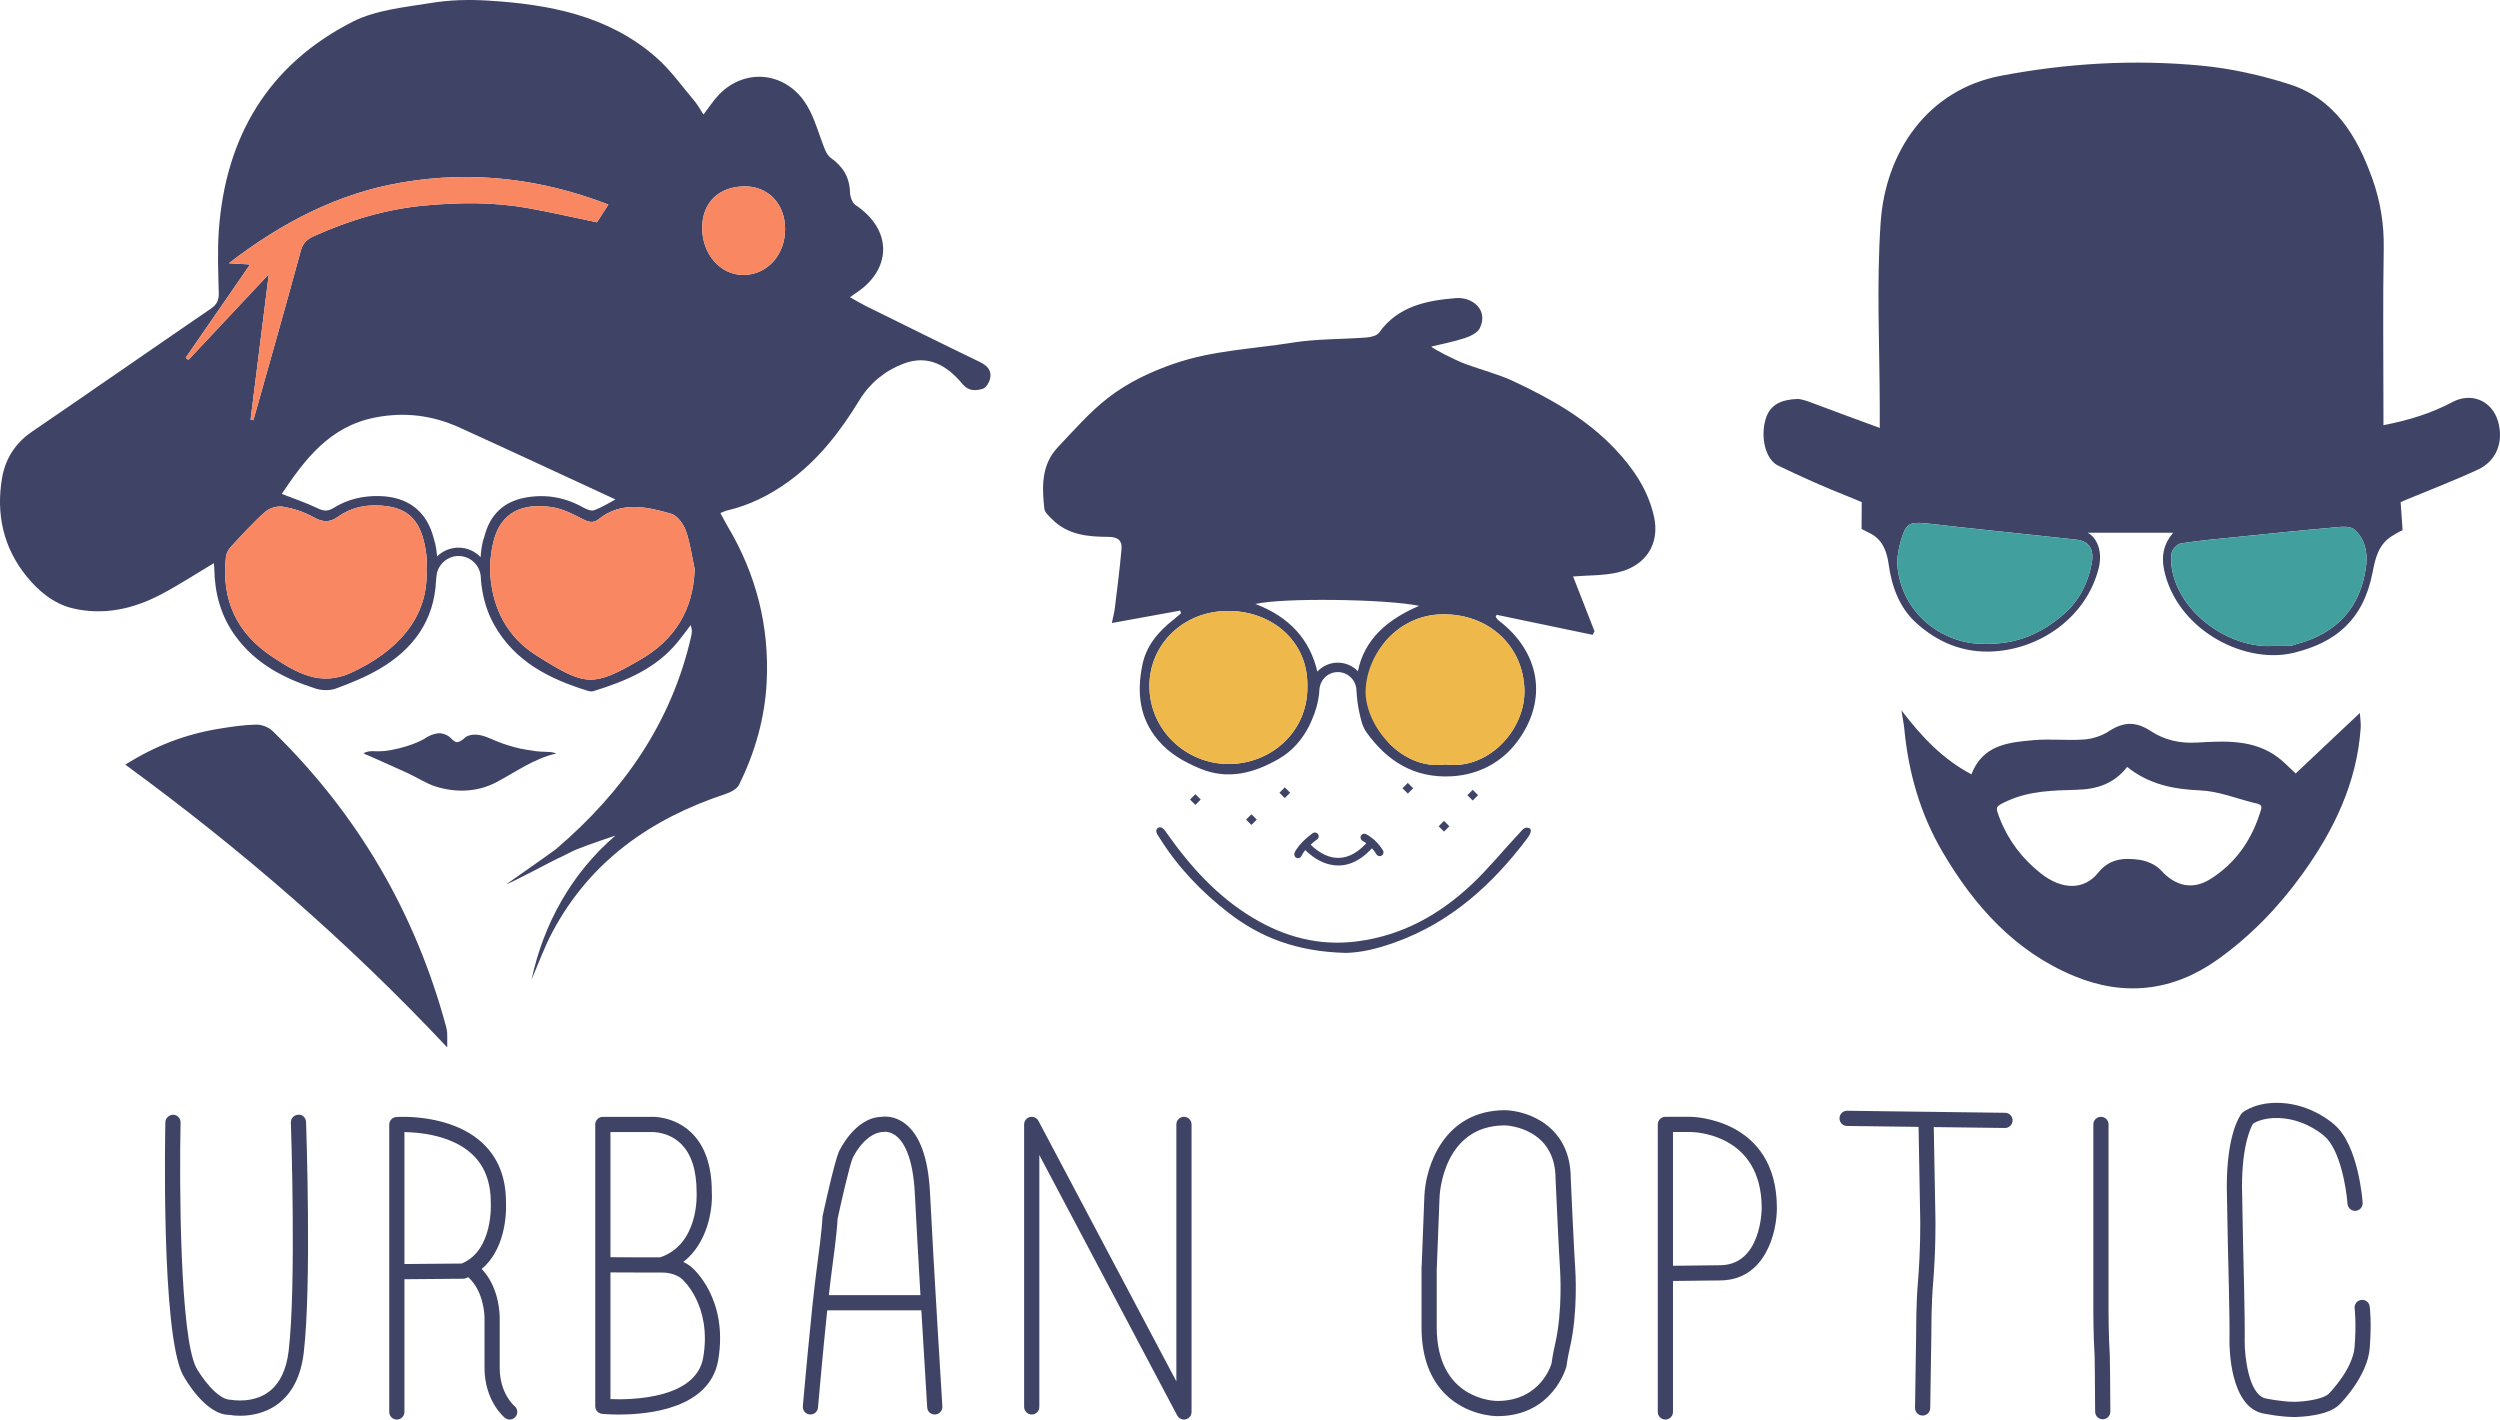
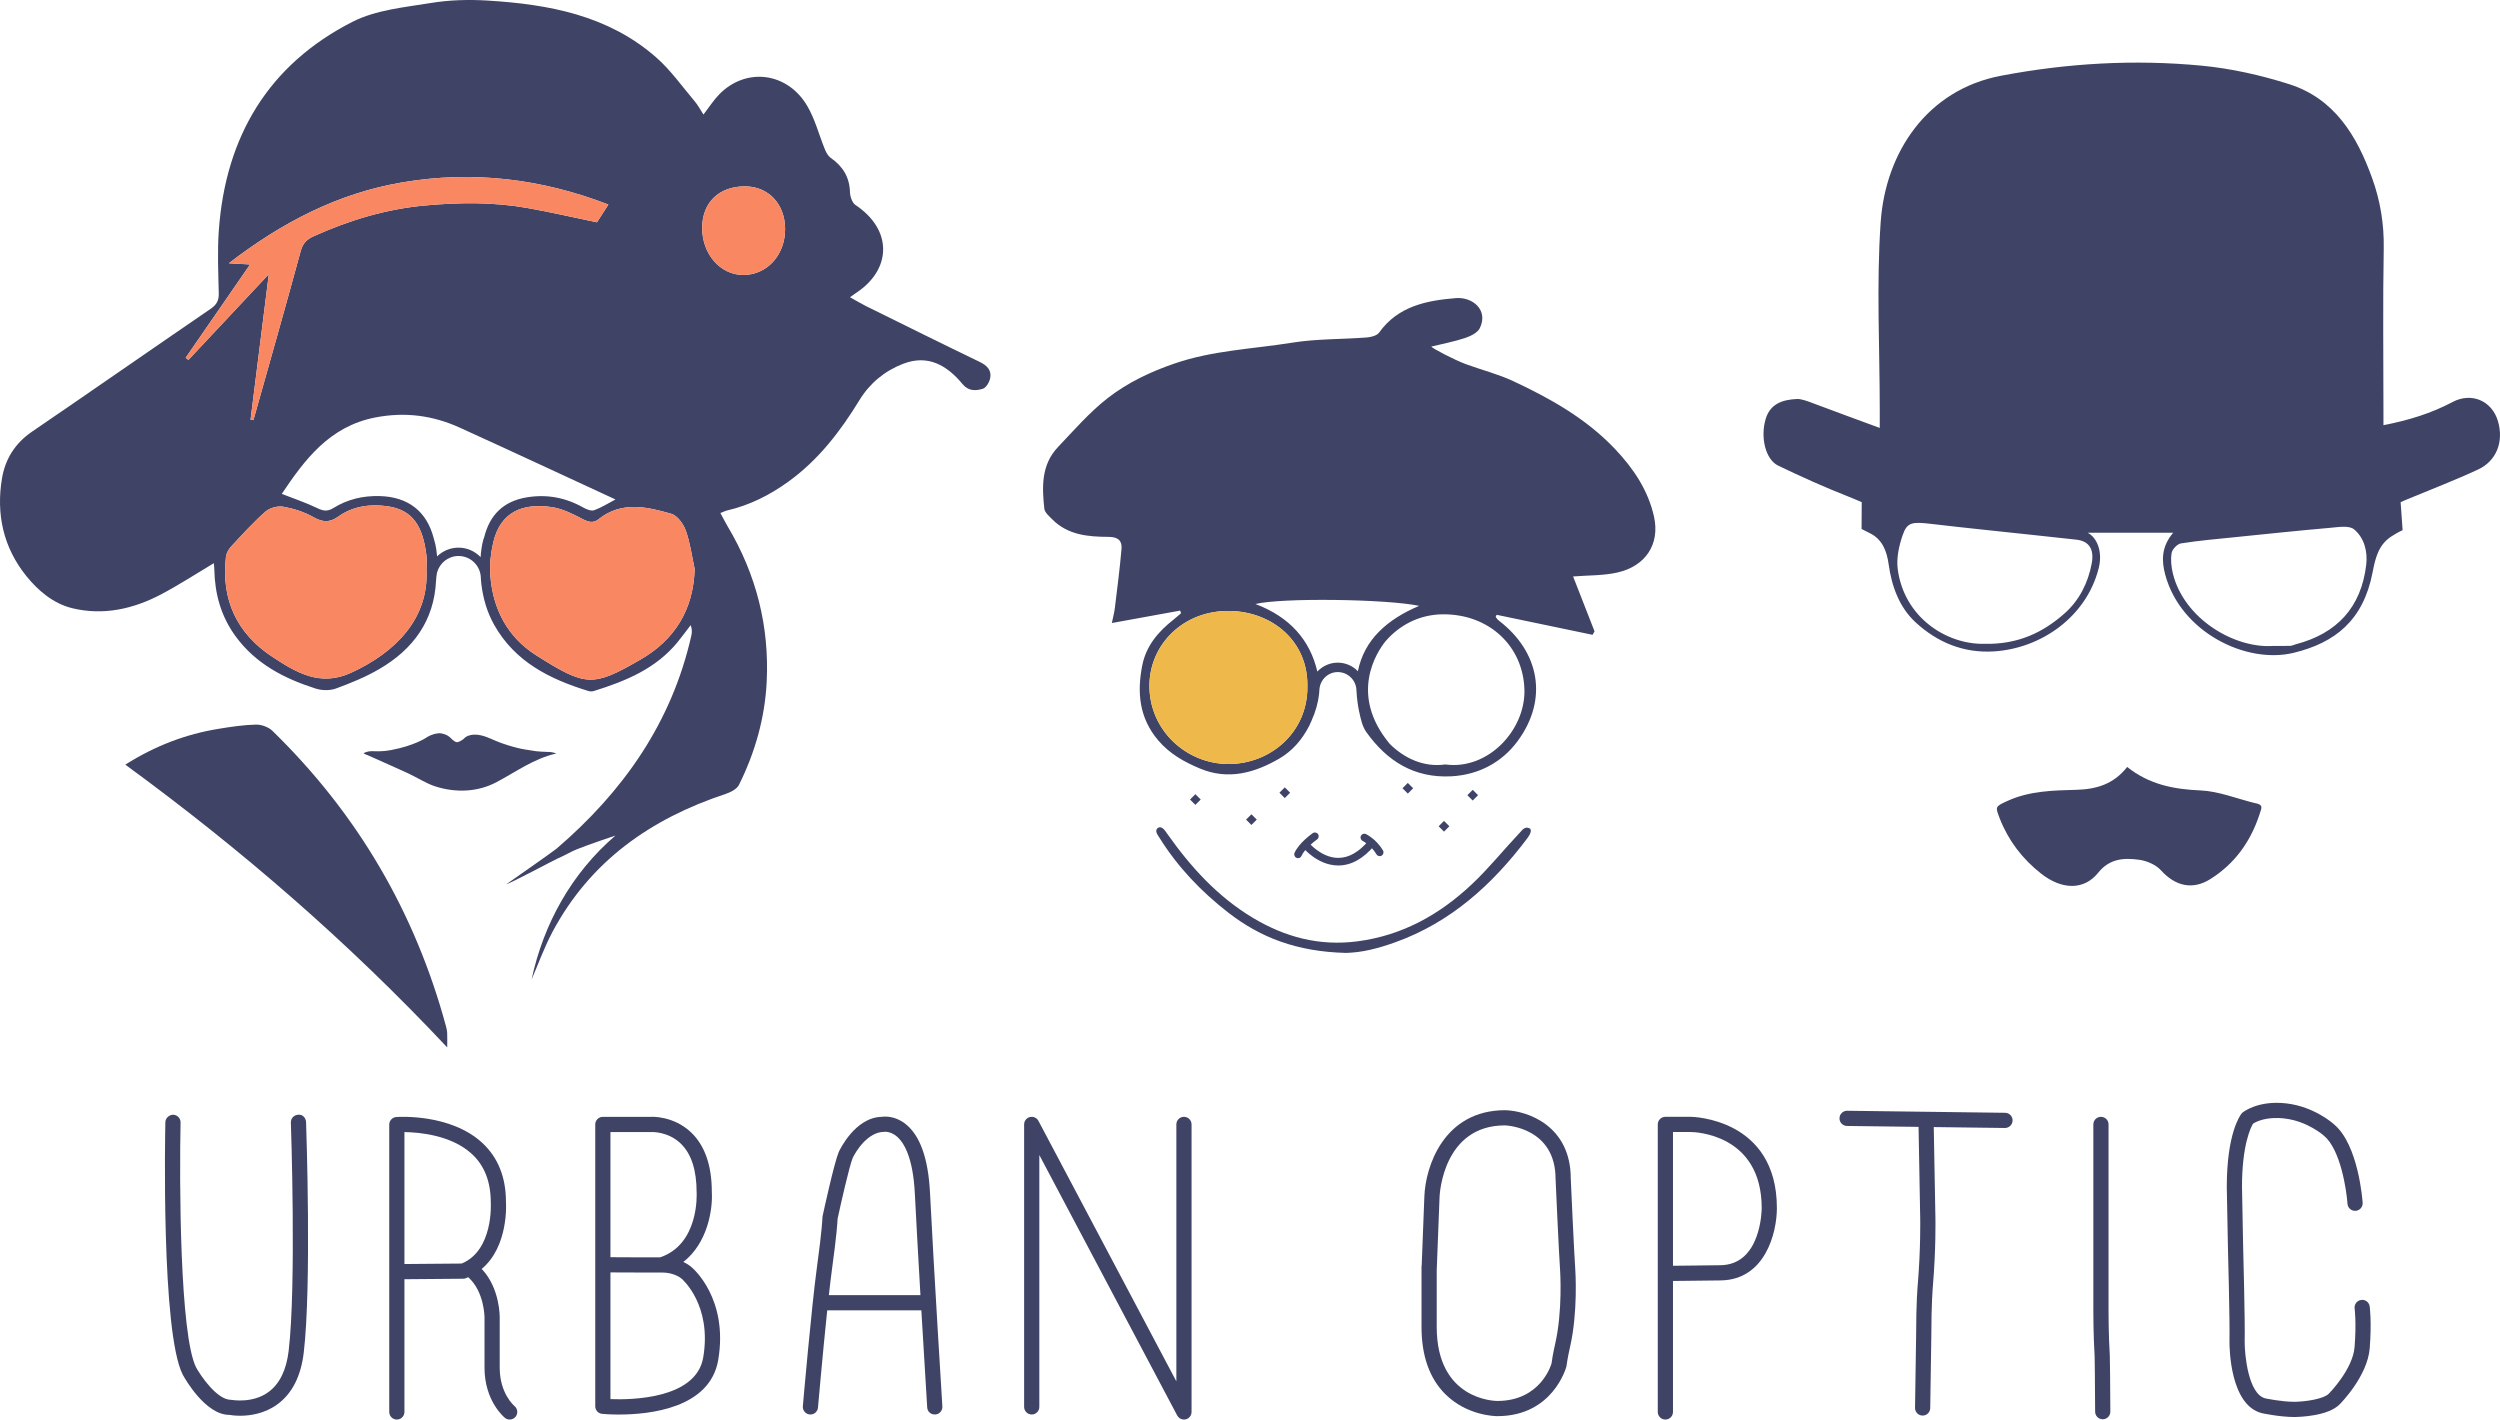
<svg xmlns="http://www.w3.org/2000/svg" id="Calque_1" width="258.544" height="146.808" viewBox="0 0 258.544 146.808">
  <defs>
    <style>.cls-1{fill:#f88762;}.cls-2{fill:#efb84a;}.cls-3{fill:#3f4466;}.cls-4{fill:#41a09e;}</style>
  </defs>
  <path class="cls-3" d="M194.4,44.256v-1.775c0-6.507-.355-13.039,.095-19.515,.5-7.178,4.767-13.672,12.435-15.131,6.894-1.311,13.803-1.705,20.748-1.045,3.055,.291,6.126,.981,9.055,1.912,4.7,1.495,7.009,5.342,8.587,9.715,.851,2.358,1.245,4.768,1.2,7.304-.098,5.581-.03,11.166-.03,16.749v1.502c2.601-.505,4.95-1.229,7.148-2.396,1.943-1.032,4.071-.15,4.697,1.988,.611,2.085-.126,4.091-2.053,4.989-2.389,1.112-4.858,2.052-7.292,3.067-.243,.101-.483,.207-.723,.31l.205,2.899s-.469,.201-1.156,.644c-1.374,.889-1.674,2.311-1.953,3.742-.965,4.957-3.875,7.254-8.147,8.296-4.945,1.205-11.691-2.15-13.29-8.065-.382-1.417-.434-2.883,.821-4.35h-8.843c1.001,.52,1.554,2,1.145,3.641-1.265,5.069-5.979,8.325-10.833,8.629-3.171,.199-5.857-.944-8.082-2.978-1.691-1.546-2.499-3.726-2.815-6.035-.182-1.335-.647-2.577-1.927-3.203-.448-.219-.872-.444-.872-.444l.015-2.774s-.873-.377-1.397-.583c-2.452-.963-4.86-2.048-7.236-3.19-1.33-.639-1.861-2.94-1.303-4.822,.478-1.609,1.777-2.001,3.235-2.075,.466-.024,1.215,.27,1.712,.457,2.19,.827,4.39,1.628,6.854,2.537m40.731,22.544c.577,0,1.154,.013,1.731-.008,.183-.006,.362-.108,.546-.156,4.271-1.115,6.783-3.817,7.301-8.228,.162-1.376-.209-2.797-1.259-3.664-.52-.43-1.647-.228-2.486-.155-3.28,.287-6.555,.632-9.831,.966-1.866,.19-3.738,.352-5.588,.644-.379,.06-.897,.608-.961,.996-.115,.692-.034,1.459,.139,2.151,1.15,4.621,6.322,7.753,10.408,7.454m-29.978-.216c3.568,.093,6.161-1.193,8.376-3.16,1.501-1.333,2.421-3.145,2.793-5.16,.274-1.482-.286-2.307-1.595-2.453-1.482-.165-2.965-.321-4.447-.481-3.497-.377-6.996-.73-10.489-1.141-2.05-.241-2.552-.197-3.018,1.146-.387,1.113-.665,2.396-.512,3.541,.661,4.965,5.008,7.761,8.892,7.708" />
-   <path class="cls-3" d="M237.414,79.989c2.161-2.037,4.306-4.061,6.64-6.261,.038,.63,.115,1.089,.084,1.542-.39,5.696-2.781,10.609-6.052,15.148-2.441,3.388-5.325,6.376-8.731,8.806-4.607,3.286-9.637,3.872-14.832,1.724-6.143-2.54-10.351-7.252-13.644-12.867-2.302-3.927-3.512-8.199-3.942-12.711-.051-.527-.163-1.047-.3-1.91,2.134,2.78,4.292,5.061,7.242,6.617,1.178-3.07,3.857-3.309,6.46-3.535,1.721-.149,3.472,.062,5.196-.066,.867-.064,1.807-.367,2.534-.839,1.529-.993,2.78-1.063,4.348-.037,1.438,.94,2.99,1.293,4.758,1.195,2.9-.16,5.877-.366,8.415,1.54,.608,.456,1.133,1.022,1.824,1.654m-17.428-.673c-1.384,1.774-3.174,2.308-5.226,2.363-2.409,.065-4.851,.11-7.102,1.128-1.409,.637-1.3,.621-.834,1.88,.901,2.282,2.348,4.153,4.243,5.646,2.204,1.736,4.481,1.726,5.93-.087,1.172-1.467,2.671-1.542,4.224-1.331,.798,.109,1.731,.506,2.256,1.087,1.467,1.621,3.244,2.083,5.112,.91,2.497-1.569,4.139-3.837,5.064-6.63,.207-.725,.545-1.068-.557-1.253-1.841-.458-3.672-1.206-5.53-1.285-2.772-.118-5.308-.613-7.58-2.428" />
+   <path class="cls-3" d="M237.414,79.989m-17.428-.673c-1.384,1.774-3.174,2.308-5.226,2.363-2.409,.065-4.851,.11-7.102,1.128-1.409,.637-1.3,.621-.834,1.88,.901,2.282,2.348,4.153,4.243,5.646,2.204,1.736,4.481,1.726,5.93-.087,1.172-1.467,2.671-1.542,4.224-1.331,.798,.109,1.731,.506,2.256,1.087,1.467,1.621,3.244,2.083,5.112,.91,2.497-1.569,4.139-3.837,5.064-6.63,.207-.725,.545-1.068-.557-1.253-1.841-.458-3.672-1.206-5.53-1.285-2.772-.118-5.308-.613-7.58-2.428" />
  <path class="cls-3" d="M46.251,108.323c-10.257-10.925-21.327-20.499-33.294-29.245,3.116-1.968,6.267-3.154,9.653-3.706,1.279-.209,2.571-.407,3.861-.436,.572-.013,1.301,.255,1.708,.652,8.764,8.54,14.74,18.727,17.941,30.537,.06,.22,.113,.447,.125,.673,.021,.382,.006,.765,.006,1.525" />
  <path class="cls-3" d="M139.201,98.549c-5.142-.128-8.886-1.619-12.175-4.169-2.79-2.163-5.227-4.707-7.108-7.728-.17-.272-.57-.752-.165-1.033,.409-.259,.746,.303,.941,.58,2.42,3.434,5.197,6.506,8.832,8.695,3.343,2.014,6.9,2.975,10.868,2.455,4.655-.611,8.49-2.77,11.819-5.9,1.767-1.661,3.295-3.575,4.966-5.342,.233-.246,.509-.684,1.008-.443,.33,.197-.053,.786-.252,1.05-3.597,4.774-7.92,8.684-13.631,10.731-1.903,.682-3.467,1.058-5.103,1.104" />
  <path class="cls-3" d="M138.404,89.506h-.035c-2.119-.019-3.595-1.816-3.656-1.892-.137-.169-.111-.417,.058-.552,.166-.136,.415-.113,.553,.057,.012,.015,1.311,1.588,3.057,1.601h.023c1.086,0,2.142-.603,3.14-1.793,.138-.166,.39-.187,.553-.048,.167,.139,.189,.387,.049,.553-1.155,1.377-2.412,2.074-3.742,2.074" />
  <path class="cls-3" d="M142.686,88.54c-.134,0-.264-.069-.338-.193-.553-.932-1.42-1.38-1.429-1.385-.194-.097-.272-.334-.174-.527,.098-.195,.338-.27,.525-.175,.045,.022,1.08,.548,1.754,1.687,.11,.186,.049,.427-.137,.538-.063,.037-.132,.055-.201,.055" />
  <path class="cls-3" d="M134.24,88.75c-.052,0-.104-.01-.155-.032-.2-.086-.292-.317-.206-.517,.444-1.026,1.821-1.996,1.881-2.037,.174-.123,.421-.081,.547,.098,.124,.178,.08,.423-.097,.547-.349,.243-1.316,1.024-1.609,1.704-.065,.148-.209,.237-.361,.237" />
  <rect class="cls-3" x="132.477" y="81.59" width=".782" height=".782" transform="translate(-19.053 117.964) rotate(-45)" />
  <rect class="cls-3" x="129.027" y="84.371" width=".782" height=".782" transform="translate(-22.03 116.339) rotate(-45)" />
  <rect class="cls-3" x="123.231" y="82.294" width=".782" height=".782" transform="translate(-22.259 111.632) rotate(-45)" />
  <rect class="cls-3" x="145.201" y="81.129" width=".782" height=".782" transform="translate(-15 126.826) rotate(-45)" />
  <rect class="cls-3" x="151.913" y="81.845" width=".782" height=".782" transform="translate(-13.541 131.781) rotate(-45)" />
  <rect class="cls-3" x="148.944" y="85.06" width=".782" height=".782" transform="translate(-16.684 130.624) rotate(-45)" />
  <path class="cls-3" d="M56.488,77.761l.004-.008c-.355-.004-.701-.029-1.041-.063-.41-.055-.827-.127-1.078-.168-.183-.03-.368-.068-.552-.101-1.816-.407-3.1-1.044-3.1-1.044l-.005,.008c-1.884-.867-2.639-.091-2.639-.091-.415,.415-.795,.464-.795,.464-.28,0-.654-.421-.654-.421-.274-.271-.566-.401-.854-.46h-.001c-.043-.009-.086-.024-.129-.029-.113-.027-.233-.03-.364-.003-.562,.049-1.041,.328-1.272,.489h-.001s-1.219,.797-3.535,1.229c-.059,.01-.12,.022-.178,.031-.147,.026-.309,.044-.463,.066-.661,.07-1.356,.021-1.356,.021l.001,.004c-.607,.002-.884,.222-.884,.222,.169,.097,.317,.159,.453,.202,1.404,.627,2.793,1.237,4.166,1.869,.953,.44,1.848,1.046,2.838,1.359,2.118,.67,4.358,.57,6.258-.428,2.032-1.068,3.887-2.46,6.226-2.985-.365-.149-.707-.172-1.045-.163" />
  <path class="cls-3" d="M171.063,53.47c-.595-2.743-2.135-5.024-4.04-7.035-2.966-3.132-6.667-5.215-10.52-7.016-1.569-.733-3.279-1.161-4.913-1.762-1.196-.44-3.558-1.679-3.56-1.817,1.16-.285,2.342-.505,3.471-.88,.575-.191,1.303-.542,1.539-1.026,.909-1.869-.743-3.246-2.485-3.104-2.989,.244-5.974,.818-7.931,3.566-.227,.319-.839,.471-1.288,.505-2.566,.196-5.169,.13-7.697,.537-4.057,.652-8.188,.791-12.156,2.15-2.513,.86-4.851,1.976-6.89,3.554-1.903,1.473-3.512,3.336-5.181,5.093-1.728,1.819-1.663,4.109-1.408,6.382,.044,.385,.484,.754,.798,1.074,1.615,1.646,3.732,1.823,5.846,1.831,.966,.003,1.409,.383,1.337,1.233-.175,2.05-.444,4.092-.691,6.136-.055,.458-.18,.907-.309,1.541,2.513-.457,4.79-.871,7.068-1.286,.028,.094,.056,.187,.085,.281-.255,.215-.504,.438-.766,.645-1.579,1.241-2.839,2.705-3.243,4.743-.558,2.817-.307,5.449,1.655,7.756,1.18,1.386,2.667,2.22,4.311,2.908,2.948,1.232,5.68,.437,8.197-1.022,1.368-.793,2.376-1.978,3.099-3.38,.155-.314,.275-.609,.39-.901,.047-.113,.098-.223,.141-.338,.373-1.038,.509-1.909,.536-2.606,.107-.965,.897-1.728,1.89-1.728,1.065,0,1.932,.867,1.932,1.932h.005c.037,.842,.163,1.639,.284,2.211,.003,.012,.01,.017,.012,.03,.147,.698,.315,1.462,.715,2.024,2.141,3.006,4.952,4.788,8.801,4.583,2.855-.152,5.246-1.469,6.841-3.624,3.221-4.352,2.274-9.273-1.941-12.487-.127-.097-.214-.247-.321-.373,.035-.073,.069-.146,.104-.219,3.307,.69,6.614,1.38,9.921,2.07,.068-.121,.135-.241,.203-.362-.741-1.896-1.482-3.792-2.218-5.673,1.558-.127,3.116-.076,4.586-.409,2.914-.66,4.4-2.929,3.791-5.737m-43.986,25.542c-4.414,.008-8.214-3.517-8.207-8.094,.008-4.249,3.511-7.857,8.402-7.733,4.332,.11,8.013,3.148,7.937,7.781,.065,4.742-3.802,8.039-8.132,8.046m13.356-9.595c-.529-.546-1.267-.888-2.085-.888-.833,0-1.581,.357-2.111,.921-.75-3.239-2.825-5.637-6.401-6.986,2.684-.662,13.533-.52,16.929,.19-3.292,1.404-5.674,3.474-6.332,6.763m17.221,1.94c.097,4.143-3.765,8.309-8.182,7.699-2.224,.319-4.246-.64-5.733-2.112-4.296-5.136-1.305-9.558-.471-10.602,1.401-1.638,3.451-2.793,5.951-2.812,4.783-.037,8.329,3.3,8.435,7.827" />
  <path class="cls-3" d="M101.318,37.428c-3.935-1.897-7.848-3.841-11.765-5.776-.521-.258-1.02-.563-1.651-.914,.333-.235,.479-.344,.632-.444,3.632-2.379,3.854-6.477-.061-9.093-.34-.227-.556-.862-.569-1.314-.042-1.559-.735-2.684-1.985-3.555-.269-.187-.466-.537-.596-.853-.623-1.513-1.027-3.149-1.849-4.539-2.069-3.499-6.348-3.999-9.1-1.173-.582,.598-1.036,1.32-1.623,2.082-.319-.489-.562-.965-.899-1.363-1.312-1.547-2.499-3.245-4.013-4.569C62.878,1.579,56.75,.444,50.434,.059c-1.947-.119-3.947-.068-5.867,.248-2.741,.451-5.686,.715-8.096,1.94-8.726,4.438-13.141,11.89-13.84,21.568-.157,2.168-.056,4.357-.006,6.534,.017,.743-.23,1.17-.843,1.59-6.171,4.221-12.305,8.498-18.483,12.711-1.736,1.184-2.753,2.825-3.087,4.789-.629,3.704,.123,7.173,2.516,10.139,1.24,1.537,2.808,2.849,4.739,3.32,3.218,.785,6.326,.085,9.215-1.44,1.844-.973,3.597-2.12,5.434-3.215,.015,.197,.044,.413,.049,.63,.047,2.511,.675,4.826,2.172,6.893,2.085,2.88,5.051,4.406,8.316,5.447,.64,.204,1.469,.219,2.09-.008,1.539-.563,3.079-1.194,4.491-2.018,3.487-2.034,5.672-4.996,5.863-9.152,.015-.312,.055-.581,.104-.834,.27-.977,1.157-1.701,2.219-1.701,1.274,0,2.309,1.037,2.309,2.311h.002c.007,.102,.01,.204,.02,.305,.011,.112,.02,.205,.03,.294,.18,1.472,.582,2.891,1.332,4.22,2.151,3.817,5.739,5.602,9.716,6.825,.176,.055,.397,.068,.57,.013,3.289-1.027,6.437-2.303,8.696-5.087,.46-.566,.89-1.154,1.334-1.732,.162,.434,.139,.77,.066,1.094-2.031,8.996-7.039,16.107-13.941,22.027-.343,.293-5.175,3.664-5.175,3.664,.313-.028,5.023-2.541,5.3-2.655,.67-.277,1.293-.667,1.963-.942,1.216-.498,4.003-1.424,4.003-1.424-4.563,3.918-7.44,9.158-8.667,14.878,.692-1.591,1.309-3.323,2.165-4.927,3.899-7.306,10.157-11.69,17.87-14.248,.527-.175,1.19-.502,1.411-.947,1.667-3.354,2.683-6.931,2.867-10.662,.282-5.722-1.075-11.089-4.015-16.033-.263-.443-.495-.905-.775-1.419,.307-.117,.507-.22,.718-.27,2.312-.536,4.382-1.583,6.296-2.961,3.111-2.24,5.389-5.204,7.365-8.439,1.075-1.76,2.627-3.033,4.527-3.765,2.578-.993,4.543,.173,6.15,2.114,.611,.737,1.382,.689,2.087,.47,.348-.108,.689-.7,.765-1.121,.147-.811-.34-1.293-1.091-1.655m-81.835-.203c-.094-.075-.187-.15-.281-.225,2.193-3.175,4.385-6.35,6.664-9.65-.766-.043-1.324-.074-2.197-.124,5.534-4.257,11.345-7.256,17.99-8.373,7.245-1.219,14.304-.38,21.26,2.302-.455,.707-.838,1.303-1.181,1.835-2.439-.505-4.813-1.055-7.208-1.48-3.497-.622-7.016-.584-10.548-.261-4.048,.369-7.858,1.521-11.542,3.184-.711,.321-1.12,.716-1.342,1.536-1.585,5.838-3.25,11.655-4.889,17.478-.099-.014-.198-.028-.297-.042,.615-4.898,1.229-9.797,1.889-15.05-2.917,3.109-5.618,5.989-8.318,8.87m24.626,21.71c.245,5.026-3.195,8.54-7.83,10.653-3.203,1.459-5.672-.061-8.091-1.647-3.685-2.415-5.331-5.918-4.821-10.341,.043-.377,.269-.79,.531-1.073,1.149-1.239,2.289-2.498,3.552-3.614,.439-.388,1.265-.612,1.843-.509,1.073,.189,2.168,.539,3.113,1.073,.959,.541,1.67,.598,2.59-.059,1.504-1.074,3.287-1.313,5.066-1.063,2.624,.37,3.669,2.054,4.039,5.079,.061,.493,.008,1,.008,1.501m3.311-2.299c-.862,0-1.641,.347-2.214,.905-.046-.545-.118-.978-.183-1.258-.038-.138-.071-.262-.105-.388-.002-.007-.009-.03-.009-.03l.001-.001c-.016-.06-.034-.124-.05-.183-.719-2.824-2.67-4.29-5.556-4.377-1.754-.053-3.352,.324-4.815,1.231-.608,.378-1.043,.319-1.665,.019-1.192-.575-2.459-.997-3.683-1.478,2.369-3.527,4.919-6.98,9.678-7.903,3.066-.595,5.938-.215,8.718,1.048,5.325,2.42,10.624,4.896,16.115,7.432-.78,.408-1.458,.847-2.199,1.111-.304,.109-.786-.081-1.113-.266-1.841-1.041-3.787-1.411-5.876-1.061-2.386,.399-3.813,1.798-4.389,4.12-.02,.081-.056,.163-.089,.245-.159,.583-.242,1.207-.282,1.814-.578-.602-1.386-.98-2.284-.98m18.793,11.591c-4.92,2.836-5.62,2.795-10.763-.46-2.964-1.876-4.481-4.777-4.742-8.257-.084-1.124,.047-2.304,.302-3.406,.736-3.172,3.058-4.102,6.039-3.663,1.098,.161,2.171,.698,3.172,1.222,.62,.325,1.119,.483,1.676,.038,2.378-1.9,4.99-1.296,7.528-.565,.631,.182,1.257,1.055,1.504,1.747,.455,1.27,.626,2.641,.915,3.971-.137,4.249-2.093,7.334-5.631,9.373m10.658-39.791c-2.377,0-4.259-2.157-4.254-4.875,.004-2.616,1.742-4.295,4.436-4.287,2.41,.008,4.118,1.81,4.142,4.37,.025,2.708-1.855,4.792-4.324,4.792" />
  <path class="cls-3" d="M30.839,115.284c-.435,.015-.774,.379-.759,.813,.007,.167,.578,16.816-.228,23.606-.235,1.983-.937,3.414-2.084,4.255-1.641,1.203-3.717,.824-3.889,.808-1.436,0-3.12-2.482-3.589-3.332-1.707-3.323-1.745-19.424-1.616-25.348,.009-.434-.335-.793-.77-.803-.4,.006-.792,.335-.803,.769-.018,.886-.448,21.746,1.801,26.118,.232,.426,2.345,4.153,4.809,4.153,.005,0,.01,0,.016-.001,.043,.01,.473,.091,1.111,.091,.997,0,2.499-.197,3.842-1.175,1.523-1.107,2.443-2.907,2.732-5.349,.821-6.91,.264-23.159,.241-23.847-.016-.435-.379-.823-.814-.758" />
  <path class="cls-3" d="M51.679,141.44v-5.15c.003-.139,.031-3.064-1.861-5.061,2.796-2.338,2.522-6.769,2.507-6.937,0-2.535-.818-4.582-2.433-6.083-3.292-3.06-8.679-2.708-8.909-2.689-.411,.03-.729,.372-.729,.784v29.717c0,.435,.351,.786,.786,.786,.434,0,.786-.351,.786-.786v-13.727l6.079-.051c.094-.001,.184-.018,.272-.051,.085-.032,.157-.076,.24-.111,1.69,1.503,1.69,4.149,1.69,4.192v5.167c0,3.45,2.026,5.124,2.114,5.193,.144,.117,.318,.174,.49,.174,.227,0,.453-.099,.608-.29,.275-.334,.224-.827-.108-1.104-.061-.052-1.532-1.308-1.532-3.973m-9.853-10.718v-13.646c1.477,.02,4.863,.297,6.999,2.288,1.28,1.193,1.928,2.851,1.93,4.984,.004,.049,.305,4.952-3.008,6.324l-5.921,.05Z" />
  <path class="cls-3" d="M71.557,131.083c-.058-.055-.356-.324-.885-.577,2.496-1.941,3.052-5.403,2.943-7.243,0-2.744-.731-4.824-2.174-6.181-1.811-1.702-4.062-1.588-4.103-1.581h-4.992c-.434,0-.786,.352-.786,.786v29.147c0,.405,.307,.743,.709,.782,.106,.011,.773,.072,1.745,.072,3.132,0,9.421-.636,10.266-5.657,1.061-6.303-2.603-9.45-2.723-9.548m-8.425-14.01l4.249-.001c.032-.001,1.691-.073,2.999,1.171,1.104,1.05,1.663,2.739,1.664,5.065,.012,.22,.247,5.376-3.777,6.72-1.027,.011-3.777-.005-5.135-.012v-12.943Zm9.597,23.297c-.723,4.299-7.384,4.409-9.597,4.323v-13.104c1.413,.006,4.307,.019,5.252,.01h.01c.017,.001,.036,0,.053,0,1.319,0,2.008,.606,2.065,.657,.032,.027,3.131,2.69,2.217,8.114" />
  <path class="cls-3" d="M122.442,115.499c-.435,0-.786,.352-.786,.786v26.571l-14.263-26.939c-.169-.319-.531-.479-.883-.395-.352,.088-.597,.402-.597,.763v29.213c0,.434,.351,.786,.786,.786s.786-.352,.786-.786v-26.048l14.261,26.939c.14,.262,.41,.419,.696,.419,.063,0,.126-.008,.189-.023,.351-.088,.597-.403,.597-.763v-29.737c0-.434-.351-.786-.786-.786" />
  <path class="cls-3" d="M93.602,116.202c-1.062-.812-2.086-.75-2.415-.703-2.764,.057-4.365,3.458-4.447,3.636-.497,1.218-1.552,6.098-1.672,6.65-.011,.053-.017,.109-.017,.162,0,.042-.015,1.078-.565,5.1-.568,4.161-1.448,14.281-1.457,14.382-.038,.433,.283,.814,.716,.852,.023,.002,.046,.003,.069,.003,.402,0,.746-.309,.781-.718,.007-.074,.482-5.527,.956-10.053h9.733c.316,5.377,.6,9.953,.605,10.033,.027,.432,.347,.749,.833,.736,.433-.027,.763-.4,.736-.833-.009-.142-.885-14.26-1.278-22.093-.178-3.576-1.045-5.983-2.578-7.154m-7.882,17.739c.113-1.021,.223-1.948,.323-2.681,.489-3.571,.567-4.879,.579-5.215,.327-1.518,1.204-5.407,1.559-6.282,.35-.749,1.581-2.692,3.227-2.707,.029-.003,.622-.1,1.281,.426,.772,.618,1.732,2.152,1.922,5.953,.149,2.968,.367,6.836,.58,10.506h-9.471Z" />
  <path class="cls-3" d="M162.444,121.884c0-5.435-4.418-7.002-6.778-7.071-6.36,0-8.25,5.837-8.362,8.92l-.273,7.065c-.013,.058-.02,.118-.02,.179v6.265c0,2.979,.827,5.313,2.461,6.94,2.247,2.237,5.188,2.273,5.368,2.273h.005c5.736,0,7.118-4.999,7.152-5.15,.112-.871,.365-1.967,.368-1.979,.839-3.654,.559-7.864,.547-8.045-.117-1.556-.465-9.353-.468-9.397m-1.611,17.089c-.011,.048-.275,1.195-.376,2.032-.011,.039-1.073,3.878-5.612,3.878-.257-.001-6.262-.104-6.262-7.641v-5.887l.293-7.562c.011-.302,.366-7.407,6.764-7.408,.215,.008,5.231,.246,5.233,5.534,.014,.322,.353,7.9,.47,9.475,.003,.041,.276,4.152-.51,7.579" />
  <path class="cls-3" d="M174.872,115.498h-2.642c-.435,0-.787,.352-.787,.787v29.736c0,.434,.352,.786,.787,.786,.434,0,.786-.352,.786-.786v-13.546l4.919-.057c4.61-.053,5.827-4.917,5.827-7.481,0-9.31-8.799-9.439-8.89-9.439m3.045,15.348l-4.901,.057v-13.832h1.853c.298,.002,7.321,.141,7.321,7.865,0,.239-.066,5.862-4.273,5.91" />
  <path class="cls-3" d="M207.361,115.082l-16.328-.21h-.011c-.43,0-.78,.345-.786,.776-.006,.434,.342,.791,.776,.796l7.4,.095,.171,9.449c.001,.031,.061,3.123-.255,6.871-.006,.072-.169,1.802-.169,5.369l-.112,7.37c-.006,.434,.339,.791,.774,.798h.012c.429,0,.78-.344,.786-.774l.112-7.381c0-3.491,.162-5.215,.163-5.241,.324-3.844,.264-6.916,.261-7.043l-.17-9.397,7.355,.094h.01c.43,0,.78-.345,.786-.776,.007-.434-.342-.791-.775-.796" />
  <path class="cls-3" d="M218.061,135.597v-19.312c0-.435-.352-.786-.786-.786-.435,0-.786,.351-.786,.786v19.31c0,.025-.003,2.473,.132,4.655,0,.002,.053,3.136,.053,5.742,0,.435,.352,.786,.787,.786,.434,0,.786-.351,.786-.786,0-2.619-.054-5.769-.056-5.804-.133-2.166-.13-4.566-.13-4.591" />
  <path class="cls-3" d="M245.068,135.109c-.058-.43-.445-.735-.884-.672-.43,.059-.731,.455-.673,.885,.002,.014,.19,1.464-.005,3.973-.181,2.317-2.625,4.796-2.657,4.828-.549,.565-2.426,.836-3.576,.848-1.327,0-3.004-.357-3.007-.357-1.75-.449-2.131-4.483-2.127-5.845,.05-2.092-.152-9.515-.159-9.823l-.118-6.21c0-4.378,.929-6.173,1.139-6.523,.284-.187,1.34-.775,3.296-.537,2.371,.286,4.011,1.752,4.054,1.79,1.686,1.409,2.319,5.55,2.42,7.026,.029,.432,.404,.756,.838,.73,.433-.029,.76-.404,.731-.837-.017-.244-.434-5.997-2.954-8.101-.08-.075-2.011-1.82-4.901-2.17-2.962-.352-4.501,.891-4.565,.943-.04,.034-.077,.072-.109,.113-.155,.196-1.522,2.076-1.522,7.58l.118,6.233c.004,.076,.208,7.697,.16,9.764-.003,.668,.063,6.557,3.338,7.397,.075,.016,1.864,.4,3.375,.4,.574-.006,3.501-.095,4.688-1.317,.118-.118,2.879-2.911,3.105-5.81,.21-2.697,.004-4.243-.005-4.308" />
  <path class="cls-1" d="M71.844,58.853c-.138,4.25-2.094,7.335-5.631,9.374-4.92,2.835-5.62,2.794-10.763-.461-2.965-1.876-4.482-4.777-4.742-8.257-.084-1.124,.046-2.303,.302-3.406,.735-3.172,3.058-4.101,6.039-3.663,1.097,.162,2.17,.699,3.171,1.223,.62,.324,1.12,.483,1.677,.038,2.378-1.9,4.99-1.297,7.528-.565,.63,.182,1.256,1.055,1.504,1.746,.454,1.27,.626,2.642,.915,3.971" />
  <path class="cls-1" d="M44.11,58.935c.244,5.027-3.196,8.54-7.831,10.653-3.203,1.459-5.672-.061-8.091-1.647-3.686-2.415-5.331-5.918-4.821-10.341,.043-.376,.268-.79,.531-1.073,1.15-1.239,2.289-2.498,3.552-3.614,.439-.388,1.265-.611,1.843-.509,1.072,.189,2.168,.54,3.113,1.073,.959,.541,1.67,.598,2.59-.059,1.504-1.074,3.286-1.313,5.066-1.062,2.624,.369,3.668,2.053,4.039,5.079,.06,.493,.008,1,.009,1.5" />
  <path class="cls-1" d="M62.919,21.155c-.455,.707-.839,1.303-1.181,1.835-2.439-.505-4.813-1.055-7.209-1.48-3.496-.622-7.015-.584-10.548-.261-4.047,.369-7.857,1.521-11.541,3.184-.711,.321-1.12,.716-1.343,1.536-1.585,5.838-3.249,11.655-4.888,17.478l-.297-.042c.615-4.898,1.229-9.797,1.888-15.05-2.916,3.109-5.617,5.989-8.318,8.87-.093-.075-.187-.15-.28-.225,2.192-3.175,4.385-6.35,6.664-9.65-.767-.043-1.325-.074-2.197-.124,5.534-4.257,11.345-7.256,17.99-8.373,7.245-1.219,14.304-.38,21.26,2.302" />
  <path class="cls-1" d="M72.617,23.561c.005-2.616,1.743-4.296,4.436-4.287,2.41,.007,4.119,1.809,4.142,4.369,.025,2.708-1.855,4.792-4.324,4.793-2.376,0-4.259-2.157-4.254-4.875" />
  <path class="cls-2" d="M135.209,70.966c.065,4.742-3.801,8.039-8.131,8.046-4.415,.008-8.215-3.517-8.207-8.093,.007-4.25,3.511-7.858,8.401-7.733,4.332,.11,8.013,3.148,7.937,7.78" />
-   <path class="cls-2" d="M149.472,79.056c-4.632,.665-8.414-4.199-8.242-7.754,.181-3.737,3.31-7.736,7.99-7.772,4.783-.037,8.329,3.3,8.435,7.827,.097,4.143-3.766,8.31-8.183,7.699" />
-   <path class="cls-4" d="M235.131,66.8c-4.086,.299-9.258-2.833-10.408-7.454-.172-.692-.254-1.459-.139-2.151,.065-.388,.582-.936,.961-.996,1.851-.292,3.722-.454,5.589-.644,3.275-.334,6.55-.679,9.83-.966,.839-.073,1.966-.275,2.487,.155,1.049,.866,1.42,2.288,1.258,3.664-.518,4.411-3.03,7.113-7.301,8.228-.184,.047-.362,.15-.546,.156-.576,.021-1.154,.008-1.731,.008" />
-   <path class="cls-4" d="M205.153,66.584c-3.884,.053-8.231-2.743-8.892-7.708-.153-1.145,.125-2.428,.512-3.541,.466-1.343,.968-1.387,3.018-1.146,3.493,.411,6.992,.764,10.489,1.141,1.482,.16,2.965,.316,4.447,.481,1.309,.146,1.869,.971,1.595,2.453-.372,2.015-1.292,3.827-2.793,5.16-2.215,1.967-4.808,3.253-8.376,3.16" />
</svg>